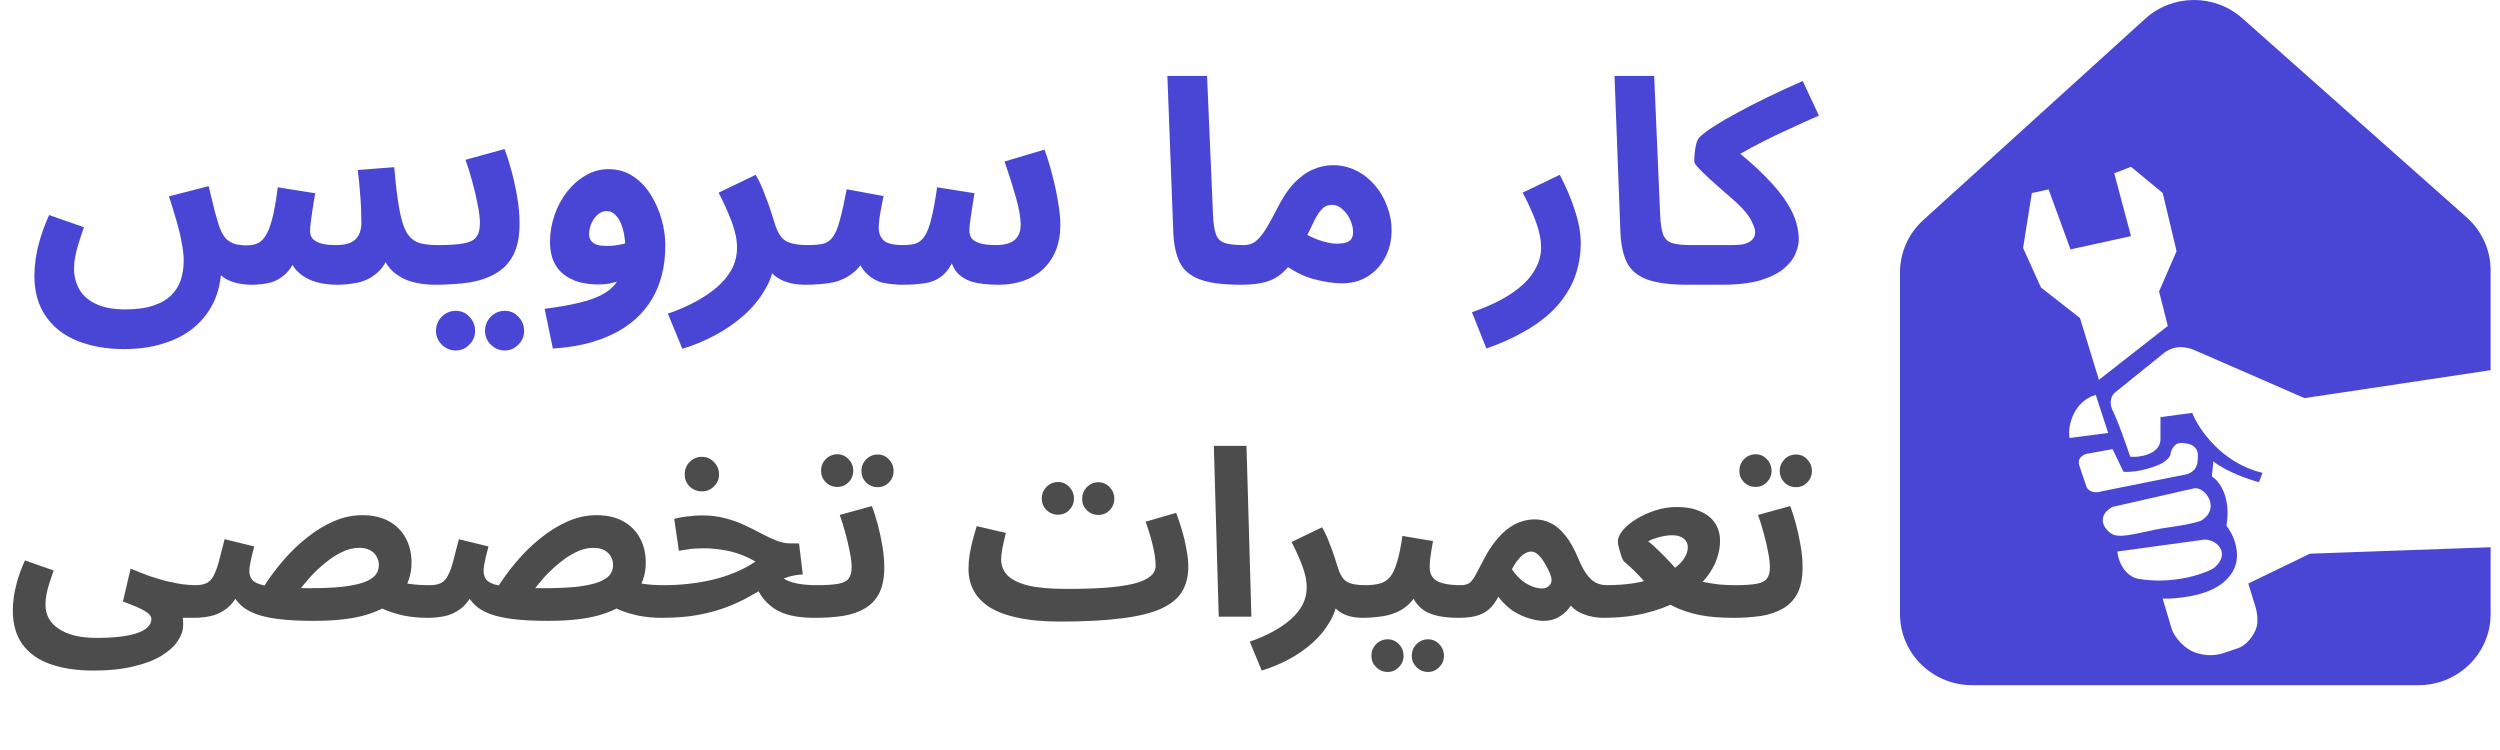
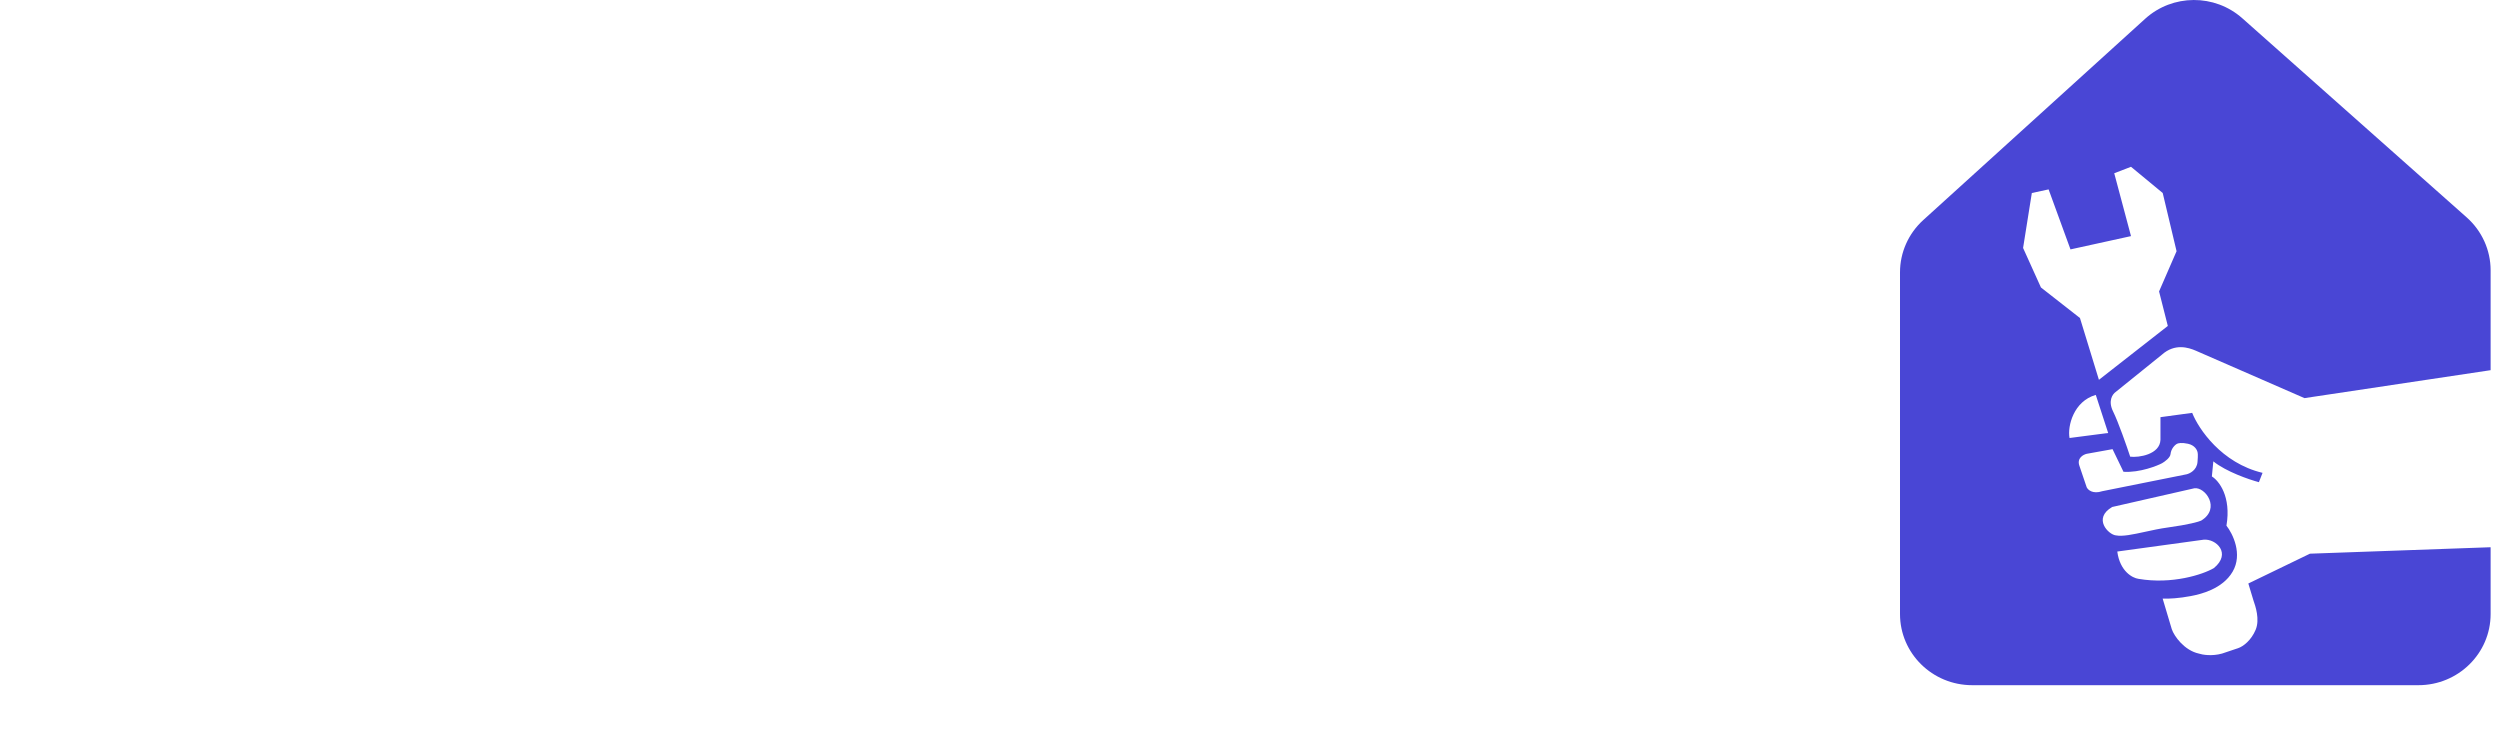
<svg xmlns="http://www.w3.org/2000/svg" width="150" height="45" viewBox="0 0 150 45" fill="none">
-   <path d="M7.452 20.944C6.636 20.944 5.899 20.848 5.242 20.655C4.585 20.474 4.018 20.196 3.542 19.822C3.066 19.448 2.698 18.983 2.437 18.428C2.188 17.884 2.063 17.249 2.063 16.524C2.063 16.263 2.086 15.957 2.131 15.606C2.176 15.255 2.261 14.858 2.386 14.416C2.511 13.963 2.698 13.458 2.947 12.903L5.038 13.634C4.913 13.985 4.806 14.308 4.715 14.603C4.624 14.886 4.556 15.153 4.511 15.402C4.466 15.64 4.443 15.878 4.443 16.116C4.443 16.558 4.545 16.966 4.749 17.34C4.953 17.714 5.282 18.009 5.735 18.224C6.188 18.451 6.783 18.564 7.52 18.564C8.2 18.564 8.767 18.485 9.22 18.326C9.673 18.179 10.03 17.969 10.291 17.697C10.552 17.436 10.739 17.13 10.852 16.779C10.965 16.428 11.022 16.048 11.022 15.64C11.022 15.323 10.982 14.966 10.903 14.569C10.835 14.172 10.733 13.742 10.597 13.277C10.461 12.801 10.308 12.302 10.138 11.781L12.518 11.169C12.677 11.826 12.801 12.336 12.892 12.699C12.994 13.062 13.073 13.334 13.13 13.515C13.243 13.855 13.379 14.116 13.538 14.297C13.708 14.467 13.895 14.58 14.099 14.637C14.314 14.694 14.552 14.722 14.813 14.722C15.028 14.722 15.227 14.688 15.408 14.62C15.589 14.552 15.754 14.41 15.901 14.195C16.06 13.968 16.201 13.623 16.326 13.158C16.451 12.693 16.564 12.053 16.666 11.237L18.91 11.594C18.865 11.855 18.819 12.132 18.774 12.427C18.729 12.722 18.689 12.999 18.655 13.26C18.621 13.509 18.604 13.713 18.604 13.872C18.604 14.019 18.644 14.155 18.723 14.28C18.814 14.405 18.972 14.507 19.199 14.586C19.426 14.665 19.749 14.705 20.168 14.705C20.689 14.705 21.069 14.597 21.307 14.382C21.556 14.155 21.681 13.815 21.681 13.362C21.681 13.101 21.675 12.824 21.664 12.529C21.653 12.223 21.63 11.883 21.596 11.509C21.573 11.124 21.528 10.687 21.46 10.2L23.653 10.03C23.744 11.084 23.846 11.923 23.959 12.546C24.072 13.169 24.22 13.64 24.401 13.957C24.594 14.263 24.837 14.467 25.132 14.569C25.427 14.66 25.795 14.705 26.237 14.705C26.668 14.705 26.974 14.818 27.155 15.045C27.348 15.26 27.444 15.532 27.444 15.861C27.444 16.212 27.325 16.507 27.087 16.745C26.849 16.972 26.509 17.085 26.067 17.085C25.591 17.085 25.132 17.023 24.69 16.898C24.248 16.773 23.857 16.552 23.517 16.235C23.188 15.906 22.939 15.447 22.769 14.858L23.415 14.96C23.268 15.572 23.018 16.031 22.667 16.337C22.327 16.643 21.942 16.847 21.511 16.949C21.08 17.04 20.65 17.085 20.219 17.085C19.652 17.085 19.148 17 18.706 16.83C18.275 16.66 17.935 16.416 17.686 16.099C17.448 15.782 17.335 15.396 17.346 14.943H17.924C17.754 15.566 17.522 16.031 17.227 16.337C16.932 16.643 16.604 16.847 16.241 16.949C15.878 17.04 15.51 17.085 15.136 17.085C14.841 17.085 14.558 17.057 14.286 17C14.014 16.943 13.765 16.853 13.538 16.728C13.323 16.592 13.136 16.416 12.977 16.201C12.818 15.974 12.711 15.702 12.654 15.385L13.283 16.065C13.26 16.836 13.107 17.521 12.824 18.122C12.541 18.723 12.144 19.233 11.634 19.652C11.135 20.071 10.529 20.389 9.815 20.604C9.112 20.831 8.325 20.944 7.452 20.944ZM26.092 17.085L26.262 14.705C26.942 14.705 27.463 14.671 27.826 14.603C28.189 14.535 28.438 14.41 28.574 14.229C28.721 14.036 28.795 13.764 28.795 13.413C28.795 13.096 28.75 12.716 28.659 12.274C28.579 11.832 28.472 11.373 28.336 10.897C28.211 10.421 28.075 9.985 27.928 9.588L30.274 8.942C30.421 9.327 30.563 9.775 30.699 10.285C30.835 10.795 30.948 11.322 31.039 11.866C31.13 12.399 31.175 12.914 31.175 13.413C31.175 14.184 31.05 14.813 30.801 15.3C30.552 15.776 30.2 16.144 29.747 16.405C29.305 16.666 28.772 16.847 28.149 16.949C27.526 17.04 26.84 17.085 26.092 17.085ZM30.291 21.029C29.962 21.029 29.679 20.91 29.441 20.672C29.214 20.445 29.101 20.173 29.101 19.856C29.101 19.527 29.214 19.244 29.441 19.006C29.679 18.768 29.962 18.649 30.291 18.649C30.608 18.649 30.88 18.768 31.107 19.006C31.334 19.244 31.447 19.527 31.447 19.856C31.447 20.173 31.334 20.445 31.107 20.672C30.88 20.91 30.608 21.029 30.291 21.029ZM27.35 21.029C27.021 21.029 26.738 20.91 26.5 20.672C26.273 20.445 26.16 20.173 26.16 19.856C26.16 19.527 26.273 19.244 26.5 19.006C26.738 18.768 27.021 18.649 27.35 18.649C27.667 18.649 27.939 18.768 28.166 19.006C28.392 19.244 28.506 19.527 28.506 19.856C28.506 20.173 28.392 20.445 28.166 20.672C27.939 20.91 27.667 21.029 27.35 21.029ZM33.17 20.91L32.677 18.53C33.482 18.428 34.184 18.303 34.785 18.156C35.386 18.02 35.89 17.827 36.298 17.578C36.706 17.329 37.012 16.989 37.216 16.558C37.42 16.116 37.522 15.549 37.522 14.858C37.522 14.609 37.499 14.359 37.454 14.11C37.409 13.849 37.341 13.611 37.25 13.396C37.16 13.181 37.041 13.005 36.893 12.869C36.757 12.733 36.593 12.665 36.4 12.665C36.196 12.665 36.015 12.739 35.856 12.886C35.697 13.022 35.573 13.198 35.482 13.413C35.392 13.617 35.346 13.827 35.346 14.042C35.346 14.201 35.386 14.337 35.465 14.45C35.544 14.552 35.663 14.631 35.822 14.688C35.981 14.733 36.179 14.756 36.417 14.756C36.689 14.756 36.967 14.728 37.25 14.671C37.545 14.603 37.811 14.512 38.049 14.399L38.117 16.252C37.845 16.467 37.533 16.66 37.182 16.83C36.831 16.989 36.406 17.068 35.907 17.068C35.499 17.068 35.12 17.023 34.768 16.932C34.417 16.83 34.105 16.677 33.833 16.473C33.572 16.269 33.368 16.008 33.221 15.691C33.074 15.362 33 14.971 33 14.518C33 13.963 33.091 13.424 33.272 12.903C33.453 12.382 33.703 11.917 34.02 11.509C34.349 11.09 34.723 10.761 35.142 10.523C35.573 10.274 36.026 10.149 36.502 10.149C37.069 10.149 37.562 10.291 37.981 10.574C38.412 10.857 38.769 11.231 39.052 11.696C39.336 12.149 39.551 12.642 39.698 13.175C39.846 13.708 39.919 14.218 39.919 14.705C39.919 15.986 39.647 17.074 39.103 17.969C38.559 18.864 37.783 19.556 36.774 20.043C35.766 20.542 34.564 20.831 33.17 20.91ZM40.94 20.927L40.073 18.819C40.674 18.615 41.223 18.377 41.722 18.105C42.232 17.833 42.674 17.533 43.048 17.204C43.422 16.875 43.711 16.518 43.915 16.133C44.119 15.736 44.221 15.311 44.221 14.858C44.221 14.382 44.113 13.861 43.898 13.294C43.683 12.727 43.422 12.149 43.116 11.56L45.343 10.489C45.547 10.84 45.723 11.22 45.87 11.628C46.029 12.025 46.159 12.382 46.261 12.699C46.363 13.016 46.431 13.232 46.465 13.345C46.624 13.889 46.839 14.252 47.111 14.433C47.394 14.614 47.848 14.705 48.471 14.705C48.902 14.705 49.208 14.818 49.389 15.045C49.582 15.26 49.678 15.532 49.678 15.861C49.678 16.212 49.559 16.507 49.321 16.745C49.083 16.972 48.743 17.085 48.301 17.085C47.836 17.085 47.428 17.017 47.077 16.881C46.726 16.745 46.442 16.547 46.227 16.286C46.023 16.025 45.893 15.719 45.836 15.368L46.465 15.725C46.397 16.326 46.199 16.892 45.87 17.425C45.553 17.969 45.139 18.468 44.629 18.921C44.119 19.374 43.547 19.771 42.912 20.111C42.277 20.451 41.62 20.723 40.94 20.927ZM48.321 17.085L48.491 14.705C48.865 14.705 49.171 14.677 49.409 14.62C49.647 14.552 49.84 14.41 49.987 14.195C50.146 13.968 50.282 13.634 50.395 13.192C50.52 12.739 50.656 12.127 50.803 11.356L53.013 11.764C52.979 11.934 52.94 12.132 52.894 12.359C52.849 12.586 52.809 12.818 52.775 13.056C52.741 13.283 52.724 13.487 52.724 13.668C52.724 13.985 52.826 14.24 53.03 14.433C53.234 14.614 53.62 14.705 54.186 14.705C54.47 14.705 54.713 14.677 54.917 14.62C55.133 14.552 55.314 14.41 55.461 14.195C55.62 13.968 55.756 13.623 55.869 13.158C55.994 12.682 56.113 12.042 56.226 11.237L58.47 11.594C58.425 11.855 58.38 12.132 58.334 12.427C58.289 12.722 58.249 12.994 58.215 13.243C58.181 13.492 58.164 13.696 58.164 13.855C58.164 14.002 58.204 14.144 58.283 14.28C58.374 14.405 58.533 14.507 58.759 14.586C58.997 14.665 59.332 14.705 59.762 14.705C60.068 14.705 60.329 14.665 60.544 14.586C60.771 14.507 60.941 14.376 61.054 14.195C61.179 14.014 61.241 13.776 61.241 13.481C61.241 13.062 61.145 12.512 60.952 11.832C60.76 11.152 60.533 10.438 60.272 9.69L62.669 8.976C62.851 9.463 63.009 9.985 63.145 10.54C63.293 11.084 63.406 11.617 63.485 12.138C63.576 12.648 63.621 13.096 63.621 13.481C63.621 14.059 63.531 14.575 63.349 15.028C63.168 15.47 62.913 15.844 62.584 16.15C62.256 16.456 61.865 16.688 61.411 16.847C60.958 17.006 60.459 17.085 59.915 17.085C59.258 17.085 58.72 17.023 58.3 16.898C57.881 16.762 57.558 16.541 57.331 16.235C57.116 15.918 56.974 15.487 56.906 14.943H57.484C57.246 15.612 56.98 16.099 56.685 16.405C56.391 16.7 56.039 16.887 55.631 16.966C55.235 17.045 54.736 17.085 54.135 17.085C53.761 17.085 53.376 17.045 52.979 16.966C52.594 16.875 52.248 16.671 51.942 16.354C51.636 16.037 51.41 15.544 51.262 14.875L52.18 14.841C51.942 15.51 51.631 16.003 51.245 16.32C50.871 16.637 50.441 16.847 49.953 16.949C49.466 17.04 48.922 17.085 48.321 17.085ZM74.429 17.085C73.375 17.085 72.559 16.977 71.981 16.762C71.414 16.547 71.018 16.212 70.791 15.759C70.564 15.294 70.434 14.711 70.4 14.008L70.043 4.556H72.423L72.78 12.869C72.803 13.39 72.859 13.781 72.95 14.042C73.041 14.303 73.211 14.478 73.46 14.569C73.721 14.66 74.1 14.705 74.599 14.705C75.03 14.705 75.336 14.818 75.517 15.045C75.71 15.26 75.806 15.532 75.806 15.861C75.806 16.212 75.687 16.507 75.449 16.745C75.211 16.972 74.871 17.085 74.429 17.085ZM74.452 17.085L74.622 14.705C74.883 14.705 75.104 14.643 75.285 14.518C75.478 14.382 75.676 14.161 75.88 13.855C76.084 13.538 76.322 13.113 76.594 12.58C76.934 11.9 77.285 11.367 77.648 10.982C78.022 10.597 78.402 10.325 78.787 10.166C79.184 9.996 79.581 9.911 79.977 9.911C80.476 9.911 80.941 10.019 81.371 10.234C81.802 10.449 82.176 10.744 82.493 11.118C82.811 11.481 83.054 11.9 83.224 12.376C83.406 12.841 83.496 13.322 83.496 13.821C83.496 14.422 83.366 14.966 83.105 15.453C82.856 15.929 82.504 16.309 82.051 16.592C81.609 16.864 81.099 17 80.521 17C80.034 17 79.467 16.915 78.821 16.745C78.175 16.575 77.495 16.218 76.781 15.674L77.648 13.617C78.158 13.968 78.634 14.223 79.076 14.382C79.529 14.541 79.903 14.62 80.198 14.62C80.425 14.62 80.612 14.597 80.759 14.552C80.906 14.507 81.014 14.433 81.082 14.331C81.15 14.229 81.184 14.093 81.184 13.923C81.184 13.685 81.127 13.441 81.014 13.192C80.901 12.943 80.748 12.733 80.555 12.563C80.374 12.382 80.159 12.291 79.909 12.291C79.671 12.291 79.467 12.382 79.297 12.563C79.138 12.733 78.98 12.982 78.821 13.311C78.674 13.628 78.493 14.002 78.277 14.433C78.016 14.954 77.761 15.391 77.512 15.742C77.263 16.082 76.996 16.354 76.713 16.558C76.441 16.751 76.118 16.887 75.744 16.966C75.382 17.045 74.951 17.085 74.452 17.085ZM89.184 20.91L88.317 18.734C89.292 18.394 90.079 18.02 90.68 17.612C91.292 17.204 91.74 16.768 92.023 16.303C92.318 15.838 92.465 15.357 92.465 14.858C92.465 14.541 92.42 14.212 92.329 13.872C92.238 13.521 92.108 13.152 91.938 12.767C91.779 12.382 91.587 11.979 91.36 11.56L93.587 10.489C93.984 11.248 94.29 11.974 94.505 12.665C94.732 13.356 94.845 14.002 94.845 14.603C94.845 15.158 94.771 15.691 94.624 16.201C94.488 16.711 94.273 17.187 93.978 17.629C93.695 18.082 93.326 18.507 92.873 18.904C92.42 19.301 91.887 19.663 91.275 19.992C90.663 20.332 89.966 20.638 89.184 20.91ZM101.257 17.085C100.203 17.085 99.387 16.977 98.809 16.762C98.243 16.547 97.846 16.212 97.619 15.759C97.392 15.294 97.262 14.711 97.228 14.008L96.871 4.556H99.251L99.608 12.869C99.631 13.39 99.688 13.781 99.778 14.042C99.869 14.303 100.039 14.478 100.288 14.569C100.549 14.66 100.928 14.705 101.427 14.705C101.858 14.705 102.164 14.818 102.345 15.045C102.538 15.26 102.634 15.532 102.634 15.861C102.634 16.212 102.515 16.507 102.277 16.745C102.039 16.972 101.699 17.085 101.257 17.085ZM101.28 17.085L101.45 14.705H103.881C104.119 14.705 104.329 14.694 104.51 14.671C104.692 14.637 104.839 14.586 104.952 14.518C105.077 14.45 105.168 14.365 105.224 14.263C105.281 14.161 105.309 14.042 105.309 13.906C105.309 13.77 105.236 13.555 105.088 13.26C104.952 12.954 104.652 12.586 104.187 12.155C103.938 11.928 103.666 11.69 103.371 11.441C103.088 11.18 102.816 10.937 102.555 10.71C102.295 10.472 102.079 10.262 101.909 10.081C101.739 9.9 101.654 9.769 101.654 9.69C101.654 9.52 101.666 9.333 101.688 9.129C101.711 8.925 101.745 8.738 101.79 8.568C101.847 8.398 101.921 8.273 102.011 8.194C102.204 8.013 102.487 7.803 102.861 7.565C103.247 7.316 103.706 7.049 104.238 6.766C104.771 6.471 105.366 6.165 106.023 5.848C106.692 5.519 107.406 5.191 108.165 4.862L109.134 6.936C108.511 7.208 107.922 7.474 107.366 7.735C106.811 7.984 106.29 8.234 105.802 8.483C105.326 8.721 104.884 8.959 104.476 9.197C104.08 9.424 103.728 9.65 103.422 9.877L103.643 8.619C104.607 9.356 105.372 10.019 105.938 10.608C106.516 11.197 106.947 11.724 107.23 12.189C107.514 12.642 107.701 13.05 107.791 13.413C107.882 13.764 107.927 14.076 107.927 14.348C107.927 14.62 107.859 14.915 107.723 15.232C107.599 15.538 107.366 15.833 107.026 16.116C106.698 16.399 106.233 16.632 105.632 16.813C105.032 16.994 104.261 17.085 103.32 17.085H101.28Z" fill="#4946D5" />
-   <path d="M0.768 36.608C0.768 36.393 0.787 36.141 0.824 35.852C0.862 35.563 0.932 35.236 1.034 34.872C1.137 34.499 1.291 34.083 1.496 33.626L3.218 34.228C3.116 34.517 3.027 34.783 2.952 35.026C2.878 35.259 2.822 35.479 2.784 35.684C2.747 35.88 2.728 36.076 2.728 36.272C2.728 36.58 2.794 36.855 2.924 37.098C3.064 37.35 3.265 37.56 3.526 37.728C3.788 37.905 4.105 38.041 4.478 38.134C4.861 38.227 5.3 38.274 5.794 38.274C6.308 38.274 6.765 38.251 7.166 38.204C7.577 38.157 7.922 38.087 8.202 37.994C8.492 37.901 8.711 37.779 8.86 37.63C9.01 37.49 9.084 37.327 9.084 37.14C9.084 37.056 9.052 36.977 8.986 36.902C8.93 36.827 8.832 36.748 8.692 36.664C8.562 36.58 8.384 36.491 8.16 36.398C7.946 36.305 7.684 36.202 7.376 36.09L7.838 34.116C8.24 34.284 8.618 34.433 8.972 34.564C9.336 34.685 9.682 34.788 10.008 34.872C10.335 34.947 10.643 35.007 10.932 35.054C11.222 35.091 11.492 35.11 11.744 35.11C12.099 35.11 12.351 35.203 12.5 35.39C12.65 35.567 12.724 35.791 12.724 36.062C12.724 36.351 12.626 36.594 12.43 36.79C12.234 36.977 11.959 37.07 11.604 37.07C11.53 37.07 11.455 37.07 11.38 37.07C11.315 37.07 11.245 37.07 11.17 37.07C11.105 37.07 11.035 37.07 10.96 37.07C10.979 37.163 10.988 37.243 10.988 37.308C10.988 37.383 10.988 37.453 10.988 37.518C10.988 37.826 10.881 38.139 10.666 38.456C10.461 38.773 10.139 39.067 9.7 39.338C9.262 39.609 8.702 39.823 8.02 39.982C7.348 40.15 6.546 40.234 5.612 40.234C4.604 40.234 3.736 40.103 3.008 39.842C2.29 39.59 1.734 39.193 1.342 38.652C0.96 38.12 0.768 37.439 0.768 36.608ZM25.644 37.07C25.168 37.07 24.71 37.028 24.272 36.944C23.833 36.851 23.436 36.729 23.082 36.58C22.736 36.431 22.452 36.263 22.228 36.076L23.488 34.718C23.824 34.858 24.169 34.961 24.524 35.026C24.878 35.082 25.298 35.11 25.784 35.11C26.138 35.11 26.39 35.203 26.54 35.39C26.698 35.567 26.778 35.791 26.778 36.062C26.778 36.351 26.68 36.594 26.484 36.79C26.288 36.977 26.008 37.07 25.644 37.07ZM18.854 37.252C17.986 37.252 17.262 37.215 16.684 37.14C16.114 37.065 15.652 36.958 15.298 36.818C14.943 36.678 14.663 36.51 14.458 36.314C14.252 36.118 14.084 35.903 13.954 35.67L14.346 35.558C14.112 36.006 13.846 36.337 13.548 36.552C13.249 36.767 12.936 36.907 12.61 36.972C12.283 37.037 11.947 37.07 11.602 37.07L11.742 35.11C12.031 35.11 12.26 35.063 12.428 34.97C12.596 34.877 12.731 34.723 12.834 34.508C12.946 34.293 13.048 34.009 13.142 33.654C13.235 33.299 13.347 32.865 13.478 32.352L15.256 32.786C15.19 33.038 15.134 33.257 15.088 33.444C15.05 33.631 15.018 33.794 14.99 33.934C14.971 34.065 14.962 34.172 14.962 34.256C14.962 34.433 15.004 34.592 15.088 34.732C15.172 34.863 15.335 34.97 15.578 35.054C15.82 35.129 16.175 35.189 16.642 35.236C17.118 35.273 17.738 35.292 18.504 35.292C19.316 35.292 19.992 35.264 20.534 35.208C21.075 35.143 21.504 35.054 21.822 34.942C22.148 34.821 22.382 34.676 22.522 34.508C22.662 34.331 22.732 34.13 22.732 33.906C22.732 33.729 22.69 33.565 22.606 33.416C22.531 33.257 22.405 33.127 22.228 33.024C22.05 32.921 21.822 32.87 21.542 32.87C21.206 32.87 20.865 32.954 20.52 33.122C20.184 33.281 19.852 33.495 19.526 33.766C19.199 34.027 18.886 34.321 18.588 34.648C18.298 34.975 18.037 35.301 17.804 35.628L15.704 35.39C16.068 34.802 16.478 34.237 16.936 33.696C17.393 33.155 17.883 32.679 18.406 32.268C18.928 31.848 19.47 31.517 20.03 31.274C20.59 31.031 21.159 30.91 21.738 30.91C22.363 30.91 22.895 31.031 23.334 31.274C23.772 31.517 24.108 31.853 24.342 32.282C24.575 32.711 24.692 33.206 24.692 33.766C24.692 34.447 24.496 35.049 24.104 35.572C23.721 36.095 23.1 36.505 22.242 36.804C21.392 37.103 20.263 37.252 18.854 37.252ZM39.698 37.07C39.222 37.07 38.765 37.028 38.326 36.944C37.888 36.851 37.491 36.729 37.136 36.58C36.791 36.431 36.506 36.263 36.282 36.076L37.542 34.718C37.878 34.858 38.224 34.961 38.578 35.026C38.933 35.082 39.353 35.11 39.838 35.11C40.193 35.11 40.445 35.203 40.594 35.39C40.753 35.567 40.832 35.791 40.832 36.062C40.832 36.351 40.734 36.594 40.538 36.79C40.342 36.977 40.062 37.07 39.698 37.07ZM32.908 37.252C32.04 37.252 31.317 37.215 30.738 37.14C30.169 37.065 29.707 36.958 29.352 36.818C28.998 36.678 28.718 36.51 28.512 36.314C28.307 36.118 28.139 35.903 28.008 35.67L28.4 35.558C28.167 36.006 27.901 36.337 27.602 36.552C27.304 36.767 26.991 36.907 26.664 36.972C26.338 37.037 26.002 37.07 25.656 37.07L25.796 35.11C26.086 35.11 26.314 35.063 26.482 34.97C26.65 34.877 26.786 34.723 26.888 34.508C27 34.293 27.103 34.009 27.196 33.654C27.29 33.299 27.402 32.865 27.532 32.352L29.31 32.786C29.245 33.038 29.189 33.257 29.142 33.444C29.105 33.631 29.072 33.794 29.044 33.934C29.026 34.065 29.016 34.172 29.016 34.256C29.016 34.433 29.058 34.592 29.142 34.732C29.226 34.863 29.39 34.97 29.632 35.054C29.875 35.129 30.23 35.189 30.696 35.236C31.172 35.273 31.793 35.292 32.558 35.292C33.37 35.292 34.047 35.264 34.588 35.208C35.13 35.143 35.559 35.054 35.876 34.942C36.203 34.821 36.436 34.676 36.576 34.508C36.716 34.331 36.786 34.13 36.786 33.906C36.786 33.729 36.744 33.565 36.66 33.416C36.586 33.257 36.46 33.127 36.282 33.024C36.105 32.921 35.876 32.87 35.596 32.87C35.26 32.87 34.92 32.954 34.574 33.122C34.238 33.281 33.907 33.495 33.58 33.766C33.254 34.027 32.941 34.321 32.642 34.648C32.353 34.975 32.092 35.301 31.858 35.628L29.758 35.39C30.122 34.802 30.533 34.237 30.99 33.696C31.448 33.155 31.938 32.679 32.46 32.268C32.983 31.848 33.524 31.517 34.084 31.274C34.644 31.031 35.214 30.91 35.792 30.91C36.418 30.91 36.95 31.031 37.388 31.274C37.827 31.517 38.163 31.853 38.396 32.282C38.63 32.711 38.746 33.206 38.746 33.766C38.746 34.447 38.55 35.049 38.158 35.572C37.776 36.095 37.155 36.505 36.296 36.804C35.447 37.103 34.318 37.252 32.908 37.252ZM48.867 37.07C48.438 37.07 48.036 37.037 47.663 36.972C47.299 36.907 46.963 36.795 46.655 36.636C46.347 36.468 46.072 36.239 45.829 35.95C45.596 35.661 45.4 35.297 45.241 34.858L46.347 33.976C46.515 34.275 46.72 34.508 46.963 34.676C47.206 34.835 47.495 34.947 47.831 35.012C48.167 35.077 48.559 35.11 49.007 35.11C49.362 35.11 49.614 35.203 49.763 35.39C49.912 35.567 49.987 35.791 49.987 36.062C49.987 36.351 49.889 36.594 49.693 36.79C49.506 36.977 49.231 37.07 48.867 37.07ZM39.711 37.07L39.851 35.11C40.355 35.11 40.854 35.082 41.349 35.026C41.844 34.97 42.324 34.886 42.791 34.774C43.258 34.662 43.701 34.517 44.121 34.34C44.55 34.163 44.952 33.948 45.325 33.696C45.045 33.528 44.742 33.383 44.415 33.262C44.088 33.141 43.738 33.052 43.365 32.996C43.001 32.931 42.614 32.898 42.203 32.898C42.054 32.898 41.895 32.903 41.727 32.912C41.568 32.921 41.405 32.94 41.237 32.968C41.069 32.987 40.901 33.015 40.733 33.052L40.453 31.134C40.724 31.059 41.008 31.008 41.307 30.98C41.615 30.943 41.886 30.924 42.119 30.924C42.623 30.924 43.085 30.98 43.505 31.092C43.934 31.204 44.326 31.344 44.681 31.512C45.045 31.68 45.381 31.848 45.689 32.016C46.006 32.184 46.305 32.324 46.585 32.436C46.874 32.548 47.154 32.604 47.425 32.604H47.943L48.167 34.466C47.766 34.485 47.388 34.564 47.033 34.704C46.688 34.835 46.342 35.003 45.997 35.208C45.661 35.404 45.297 35.609 44.905 35.824C44.522 36.039 44.088 36.239 43.603 36.426C43.118 36.613 42.558 36.767 41.923 36.888C41.288 37.009 40.551 37.07 39.711 37.07ZM42.119 29.482C41.83 29.482 41.582 29.384 41.377 29.188C41.181 28.992 41.083 28.749 41.083 28.46C41.083 28.171 41.181 27.923 41.377 27.718C41.582 27.513 41.83 27.41 42.119 27.41C42.399 27.41 42.637 27.513 42.833 27.718C43.038 27.923 43.141 28.171 43.141 28.46C43.141 28.749 43.038 28.992 42.833 29.188C42.637 29.384 42.399 29.482 42.119 29.482ZM48.871 37.07L49.011 35.11C49.571 35.11 50 35.082 50.299 35.026C50.598 34.97 50.803 34.867 50.915 34.718C51.036 34.559 51.097 34.335 51.097 34.046C51.097 33.785 51.06 33.472 50.985 33.108C50.92 32.744 50.831 32.366 50.719 31.974C50.616 31.582 50.504 31.223 50.383 30.896L52.315 30.364C52.436 30.681 52.553 31.05 52.665 31.47C52.777 31.89 52.87 32.324 52.945 32.772C53.02 33.211 53.057 33.635 53.057 34.046C53.057 34.681 52.954 35.199 52.749 35.6C52.544 35.992 52.254 36.295 51.881 36.51C51.517 36.725 51.078 36.874 50.565 36.958C50.052 37.033 49.487 37.07 48.871 37.07ZM52.665 29.23C52.394 29.23 52.161 29.137 51.965 28.95C51.778 28.754 51.685 28.525 51.685 28.264C51.685 27.993 51.778 27.76 51.965 27.564C52.161 27.368 52.394 27.27 52.665 27.27C52.926 27.27 53.15 27.368 53.337 27.564C53.524 27.76 53.617 27.993 53.617 28.264C53.617 28.525 53.524 28.754 53.337 28.95C53.15 29.137 52.926 29.23 52.665 29.23ZM50.243 29.216C49.972 29.216 49.739 29.123 49.543 28.936C49.356 28.74 49.263 28.511 49.263 28.25C49.263 27.979 49.356 27.746 49.543 27.55C49.739 27.354 49.972 27.256 50.243 27.256C50.504 27.256 50.728 27.354 50.915 27.55C51.102 27.746 51.195 27.979 51.195 28.25C51.195 28.511 51.102 28.74 50.915 28.936C50.728 29.123 50.504 29.216 50.243 29.216ZM63.612 37.294L63.976 35.334C64.881 35.334 65.67 35.311 66.342 35.264C67.014 35.208 67.569 35.129 68.008 35.026C68.456 34.914 68.787 34.769 69.002 34.592C69.226 34.415 69.338 34.2 69.338 33.948C69.338 33.612 69.282 33.211 69.17 32.744C69.058 32.268 68.913 31.787 68.736 31.302L70.57 30.77C70.691 31.087 70.808 31.437 70.92 31.82C71.032 32.193 71.121 32.571 71.186 32.954C71.261 33.327 71.298 33.677 71.298 34.004C71.298 34.583 71.172 35.082 70.92 35.502C70.668 35.913 70.248 36.253 69.66 36.524C69.081 36.785 68.297 36.977 67.308 37.098C66.319 37.229 65.087 37.294 63.612 37.294ZM63.598 37.294C62.59 37.294 61.736 37.215 61.036 37.056C60.345 36.907 59.781 36.692 59.342 36.412C58.913 36.123 58.6 35.787 58.404 35.404C58.208 35.021 58.11 34.601 58.11 34.144C58.11 33.845 58.133 33.547 58.18 33.248C58.236 32.94 58.301 32.641 58.376 32.352C58.46 32.063 58.535 31.801 58.6 31.568L60.35 31.974C60.313 32.142 60.271 32.324 60.224 32.52C60.177 32.716 60.14 32.907 60.112 33.094C60.084 33.271 60.07 33.435 60.07 33.584C60.07 33.929 60.191 34.237 60.434 34.508C60.686 34.769 61.097 34.975 61.666 35.124C62.235 35.264 63.001 35.334 63.962 35.334L64.242 36.846L63.598 37.294ZM65.908 30.896C65.637 30.896 65.404 30.803 65.208 30.616C65.021 30.42 64.928 30.191 64.928 29.93C64.928 29.659 65.021 29.426 65.208 29.23C65.404 29.034 65.637 28.936 65.908 28.936C66.169 28.936 66.393 29.034 66.58 29.23C66.767 29.426 66.86 29.659 66.86 29.93C66.86 30.191 66.767 30.42 66.58 30.616C66.393 30.803 66.169 30.896 65.908 30.896ZM63.486 30.882C63.215 30.882 62.982 30.789 62.786 30.602C62.599 30.406 62.506 30.177 62.506 29.916C62.506 29.645 62.599 29.412 62.786 29.216C62.982 29.02 63.215 28.922 63.486 28.922C63.747 28.922 63.971 29.02 64.158 29.216C64.345 29.412 64.438 29.645 64.438 29.916C64.438 30.177 64.345 30.406 64.158 30.602C63.971 30.789 63.747 30.882 63.486 30.882ZM73.124 37L72.83 26.752H74.79L75.084 37H73.124ZM75.701 40.234L74.987 38.498C75.481 38.33 75.934 38.134 76.345 37.91C76.765 37.686 77.129 37.439 77.437 37.168C77.745 36.897 77.983 36.603 78.151 36.286C78.319 35.959 78.403 35.609 78.403 35.236C78.403 34.844 78.314 34.415 78.137 33.948C77.959 33.481 77.745 33.005 77.493 32.52L79.327 31.638C79.495 31.927 79.639 32.24 79.761 32.576C79.891 32.903 79.999 33.197 80.083 33.458C80.167 33.719 80.223 33.897 80.251 33.99C80.381 34.438 80.559 34.737 80.783 34.886C81.016 35.035 81.389 35.11 81.903 35.11C82.257 35.11 82.509 35.203 82.659 35.39C82.817 35.567 82.897 35.791 82.897 36.062C82.897 36.351 82.799 36.594 82.603 36.79C82.407 36.977 82.127 37.07 81.763 37.07C81.38 37.07 81.044 37.014 80.755 36.902C80.465 36.79 80.232 36.627 80.055 36.412C79.887 36.197 79.779 35.945 79.733 35.656L80.251 35.95C80.195 36.445 80.031 36.911 79.761 37.35C79.499 37.798 79.159 38.209 78.739 38.582C78.319 38.955 77.847 39.282 77.325 39.562C76.802 39.842 76.261 40.066 75.701 40.234ZM81.779 37.07L81.919 35.11C82.255 35.11 82.545 35.077 82.787 35.012C83.03 34.947 83.235 34.816 83.403 34.62C83.571 34.415 83.711 34.116 83.823 33.724C83.945 33.332 84.052 32.809 84.145 32.156L85.979 32.464C85.961 32.604 85.933 32.767 85.895 32.954C85.867 33.141 85.839 33.332 85.811 33.528C85.793 33.715 85.783 33.892 85.783 34.06C85.783 34.228 85.816 34.377 85.881 34.508C85.947 34.639 86.049 34.751 86.189 34.844C86.339 34.928 86.53 34.993 86.763 35.04C87.006 35.087 87.3 35.11 87.645 35.11C88 35.11 88.252 35.203 88.401 35.39C88.551 35.567 88.625 35.791 88.625 36.062C88.625 36.351 88.527 36.594 88.331 36.79C88.145 36.977 87.869 37.07 87.505 37.07C87.085 37.07 86.703 37.037 86.357 36.972C86.021 36.907 85.727 36.799 85.475 36.65C85.233 36.491 85.032 36.286 84.873 36.034C84.724 35.773 84.631 35.455 84.593 35.082H85.265C85.097 35.53 84.883 35.889 84.621 36.16C84.369 36.421 84.085 36.617 83.767 36.748C83.45 36.879 83.119 36.963 82.773 37C82.437 37.047 82.106 37.07 81.779 37.07ZM85.685 40.318C85.415 40.318 85.181 40.22 84.985 40.024C84.799 39.837 84.705 39.613 84.705 39.352C84.705 39.081 84.799 38.848 84.985 38.652C85.181 38.456 85.415 38.358 85.685 38.358C85.947 38.358 86.171 38.456 86.357 38.652C86.544 38.848 86.637 39.081 86.637 39.352C86.637 39.613 86.544 39.837 86.357 40.024C86.171 40.22 85.947 40.318 85.685 40.318ZM83.263 40.318C82.993 40.318 82.759 40.22 82.563 40.024C82.377 39.837 82.283 39.613 82.283 39.352C82.283 39.081 82.377 38.848 82.563 38.652C82.759 38.456 82.993 38.358 83.263 38.358C83.525 38.358 83.749 38.456 83.935 38.652C84.122 38.848 84.215 39.081 84.215 39.352C84.215 39.613 84.122 39.837 83.935 40.024C83.749 40.22 83.525 40.318 83.263 40.318ZM87.508 37.07L87.648 35.11C87.881 35.11 88.058 35.063 88.18 34.97C88.301 34.877 88.422 34.713 88.544 34.48C88.665 34.247 88.833 33.929 89.048 33.528C89.281 33.08 89.524 32.707 89.776 32.408C90.028 32.1 90.28 31.857 90.532 31.68C90.793 31.493 91.05 31.363 91.302 31.288C91.563 31.204 91.82 31.162 92.072 31.162C92.417 31.162 92.739 31.237 93.038 31.386C93.346 31.526 93.64 31.773 93.92 32.128C94.2 32.473 94.466 32.949 94.718 33.556C94.895 33.976 95.073 34.298 95.25 34.522C95.427 34.746 95.609 34.9 95.796 34.984C95.992 35.068 96.188 35.11 96.384 35.11C96.739 35.11 96.99 35.203 97.14 35.39C97.289 35.567 97.364 35.791 97.364 36.062C97.364 36.351 97.266 36.594 97.07 36.79C96.874 36.977 96.599 37.07 96.244 37.07C95.787 37.07 95.371 36.995 94.998 36.846C94.624 36.697 94.331 36.473 94.116 36.174L94.522 35.866C94.438 36.062 94.312 36.267 94.144 36.482C93.985 36.697 93.775 36.879 93.514 37.028C93.262 37.177 92.959 37.252 92.604 37.252C92.371 37.252 92.095 37.205 91.778 37.112C91.47 37.028 91.148 36.883 90.812 36.678C90.485 36.463 90.182 36.174 89.902 35.81C89.725 36.137 89.528 36.393 89.314 36.58C89.099 36.757 88.847 36.883 88.558 36.958C88.269 37.033 87.918 37.07 87.508 37.07ZM90.714 34.158C90.807 34.298 90.919 34.438 91.05 34.578C91.18 34.718 91.325 34.844 91.484 34.956C91.642 35.059 91.811 35.143 91.988 35.208C92.174 35.273 92.356 35.306 92.534 35.306C92.721 35.306 92.874 35.236 92.996 35.096C93.117 34.947 93.122 34.727 93.01 34.438C92.963 34.317 92.898 34.181 92.814 34.032C92.739 33.873 92.65 33.724 92.548 33.584C92.454 33.444 92.347 33.327 92.226 33.234C92.114 33.141 91.997 33.094 91.876 33.094C91.754 33.094 91.629 33.131 91.498 33.206C91.367 33.281 91.237 33.397 91.106 33.556C90.975 33.705 90.844 33.906 90.714 34.158ZM96.188 37.07L96.328 35.11C96.981 35.11 97.57 35.068 98.092 34.984C98.615 34.891 99.072 34.769 99.464 34.62C99.865 34.471 100.197 34.298 100.458 34.102C100.729 33.906 100.929 33.701 101.06 33.486C101.2 33.262 101.27 33.043 101.27 32.828C101.27 32.707 101.237 32.595 101.172 32.492C101.116 32.38 101.018 32.291 100.878 32.226C100.738 32.151 100.547 32.114 100.304 32.114C100.183 32.114 100.038 32.128 99.87 32.156C99.702 32.184 99.534 32.226 99.366 32.282C99.198 32.329 99.04 32.394 98.89 32.478C99.086 32.627 99.301 32.819 99.534 33.052C99.767 33.276 100.001 33.514 100.234 33.766C100.467 34.009 100.668 34.247 100.836 34.48C101.032 34.564 101.247 34.648 101.48 34.732C101.723 34.807 101.984 34.872 102.264 34.928C102.544 34.984 102.838 35.031 103.146 35.068C103.454 35.096 103.771 35.11 104.098 35.11C104.453 35.11 104.705 35.203 104.854 35.39C105.013 35.567 105.092 35.791 105.092 36.062C105.092 36.351 104.994 36.594 104.798 36.79C104.602 36.977 104.322 37.07 103.958 37.07C103.211 37.07 102.549 37.014 101.97 36.902C101.391 36.781 100.873 36.608 100.416 36.384C99.968 36.151 99.548 35.871 99.156 35.544C99.044 35.348 98.885 35.138 98.68 34.914C98.484 34.681 98.274 34.457 98.05 34.242C97.835 34.027 97.639 33.85 97.462 33.71C97.415 33.673 97.359 33.575 97.294 33.416C97.238 33.248 97.187 33.075 97.14 32.898C97.094 32.711 97.07 32.581 97.07 32.506C97.07 32.291 97.168 32.063 97.364 31.82C97.57 31.577 97.84 31.353 98.176 31.148C98.522 30.933 98.9 30.761 99.31 30.63C99.73 30.49 100.155 30.42 100.584 30.42C101.163 30.42 101.643 30.509 102.026 30.686C102.418 30.854 102.712 31.092 102.908 31.4C103.104 31.699 103.202 32.049 103.202 32.45C103.202 32.898 103.104 33.346 102.908 33.794C102.712 34.233 102.423 34.648 102.04 35.04C101.667 35.432 101.195 35.782 100.626 36.09C100.066 36.389 99.413 36.627 98.666 36.804C97.929 36.981 97.103 37.07 96.188 37.07ZM103.969 37.07L104.109 35.11C104.669 35.11 105.098 35.082 105.397 35.026C105.695 34.97 105.901 34.867 106.013 34.718C106.134 34.559 106.195 34.335 106.195 34.046C106.195 33.785 106.157 33.472 106.083 33.108C106.017 32.744 105.929 32.366 105.817 31.974C105.714 31.582 105.602 31.223 105.481 30.896L107.413 30.364C107.534 30.681 107.651 31.05 107.763 31.47C107.875 31.89 107.968 32.324 108.043 32.772C108.117 33.211 108.155 33.635 108.155 34.046C108.155 34.681 108.052 35.199 107.847 35.6C107.641 35.992 107.352 36.295 106.979 36.51C106.615 36.725 106.176 36.874 105.663 36.958C105.149 37.033 104.585 37.07 103.969 37.07ZM107.763 29.23C107.492 29.23 107.259 29.137 107.063 28.95C106.876 28.754 106.783 28.525 106.783 28.264C106.783 27.993 106.876 27.76 107.063 27.564C107.259 27.368 107.492 27.27 107.763 27.27C108.024 27.27 108.248 27.368 108.435 27.564C108.621 27.76 108.715 27.993 108.715 28.264C108.715 28.525 108.621 28.754 108.435 28.95C108.248 29.137 108.024 29.23 107.763 29.23ZM105.341 29.216C105.07 29.216 104.837 29.123 104.641 28.936C104.454 28.74 104.361 28.511 104.361 28.25C104.361 27.979 104.454 27.746 104.641 27.55C104.837 27.354 105.07 27.256 105.341 27.256C105.602 27.256 105.826 27.354 106.013 27.55C106.199 27.746 106.293 27.979 106.293 28.25C106.293 28.511 106.199 28.74 106.013 28.936C105.826 29.123 105.602 29.216 105.341 29.216Z" fill="#4C4C4C" />
  <path fill-rule="evenodd" clip-rule="evenodd" d="M115.398 13.201C114.507 14.009 114 15.148 114 16.341V36.843C114 39.2 115.939 41.111 118.331 41.111H145.106C147.498 41.111 149.437 39.2 149.437 36.843V32.834L138.597 33.221L134.9 35.01L135.206 36.023C135.328 36.369 135.6 37.17 135.337 37.791C135.075 38.412 134.606 38.783 134.287 38.89L133.325 39.213C132.712 39.386 132.136 39.285 131.925 39.213C131.067 39.024 130.45 38.179 130.306 37.748L129.759 35.916C130.144 35.933 130.744 35.897 131.444 35.765C132.012 35.657 133.347 35.351 133.959 34.299C134.572 33.247 133.966 32.021 133.587 31.54C133.885 29.781 133.128 28.838 132.712 28.587L132.8 27.681C133.57 28.302 134.944 28.773 135.534 28.931L135.753 28.371C133.285 27.785 131.91 25.727 131.531 24.771L129.628 25.03V26.388C129.596 27.272 128.323 27.466 127.812 27.401C127.601 26.762 127.099 25.323 126.784 24.685C126.469 24.047 126.753 23.651 126.937 23.521L129.716 21.279C130.493 20.59 131.303 20.849 131.75 21.042L138.269 23.887L149.437 22.211V16.218C149.437 15.008 148.916 13.856 148.004 13.046L134.539 1.097C132.879 -0.377 130.352 -0.364 128.708 1.128L115.398 13.201ZM132.222 32.381L127.037 33.092C127.195 34.282 127.949 34.68 128.306 34.73C130.318 35.075 132.178 34.472 132.834 34.084C133.906 33.2 132.965 32.316 132.222 32.381ZM127.86 14.167L126.854 10.395L127.86 10.007L129.763 11.58L130.594 15.072L129.544 17.486L130.069 19.556L125.935 22.789L124.798 19.081L122.457 17.249L121.385 14.878L121.91 11.58L122.916 11.364L124.229 14.964L127.86 14.167ZM125.747 23.694L126.49 25.979L124.172 26.28C124.04 25.569 124.417 24.073 125.747 23.694ZM126.753 26.949L127.409 28.307C128.393 28.372 129.474 27.932 129.728 27.79C129.881 27.703 130.209 27.466 130.231 27.251C130.264 26.924 130.486 26.698 130.625 26.626C130.69 26.592 130.899 26.542 131.281 26.626C131.675 26.712 131.82 26.985 131.85 27.122L131.852 27.131C131.862 27.17 131.89 27.273 131.85 27.725C131.807 28.211 131.383 28.415 131.193 28.458L126.14 29.471C125.563 29.661 125.273 29.392 125.2 29.234C125.12 28.99 124.92 28.389 124.762 27.941C124.605 27.492 124.988 27.28 125.2 27.229L126.753 26.949ZM131.653 29.298C132.309 29.191 133.271 30.505 132.068 31.238C131.93 31.303 131.338 31.475 130.078 31.648C129.599 31.713 129.127 31.816 128.69 31.912C127.977 32.067 127.356 32.202 126.95 32.122C126.512 32.079 125.55 31.109 126.731 30.419L131.653 29.298Z" fill="#4946D5" />
</svg>